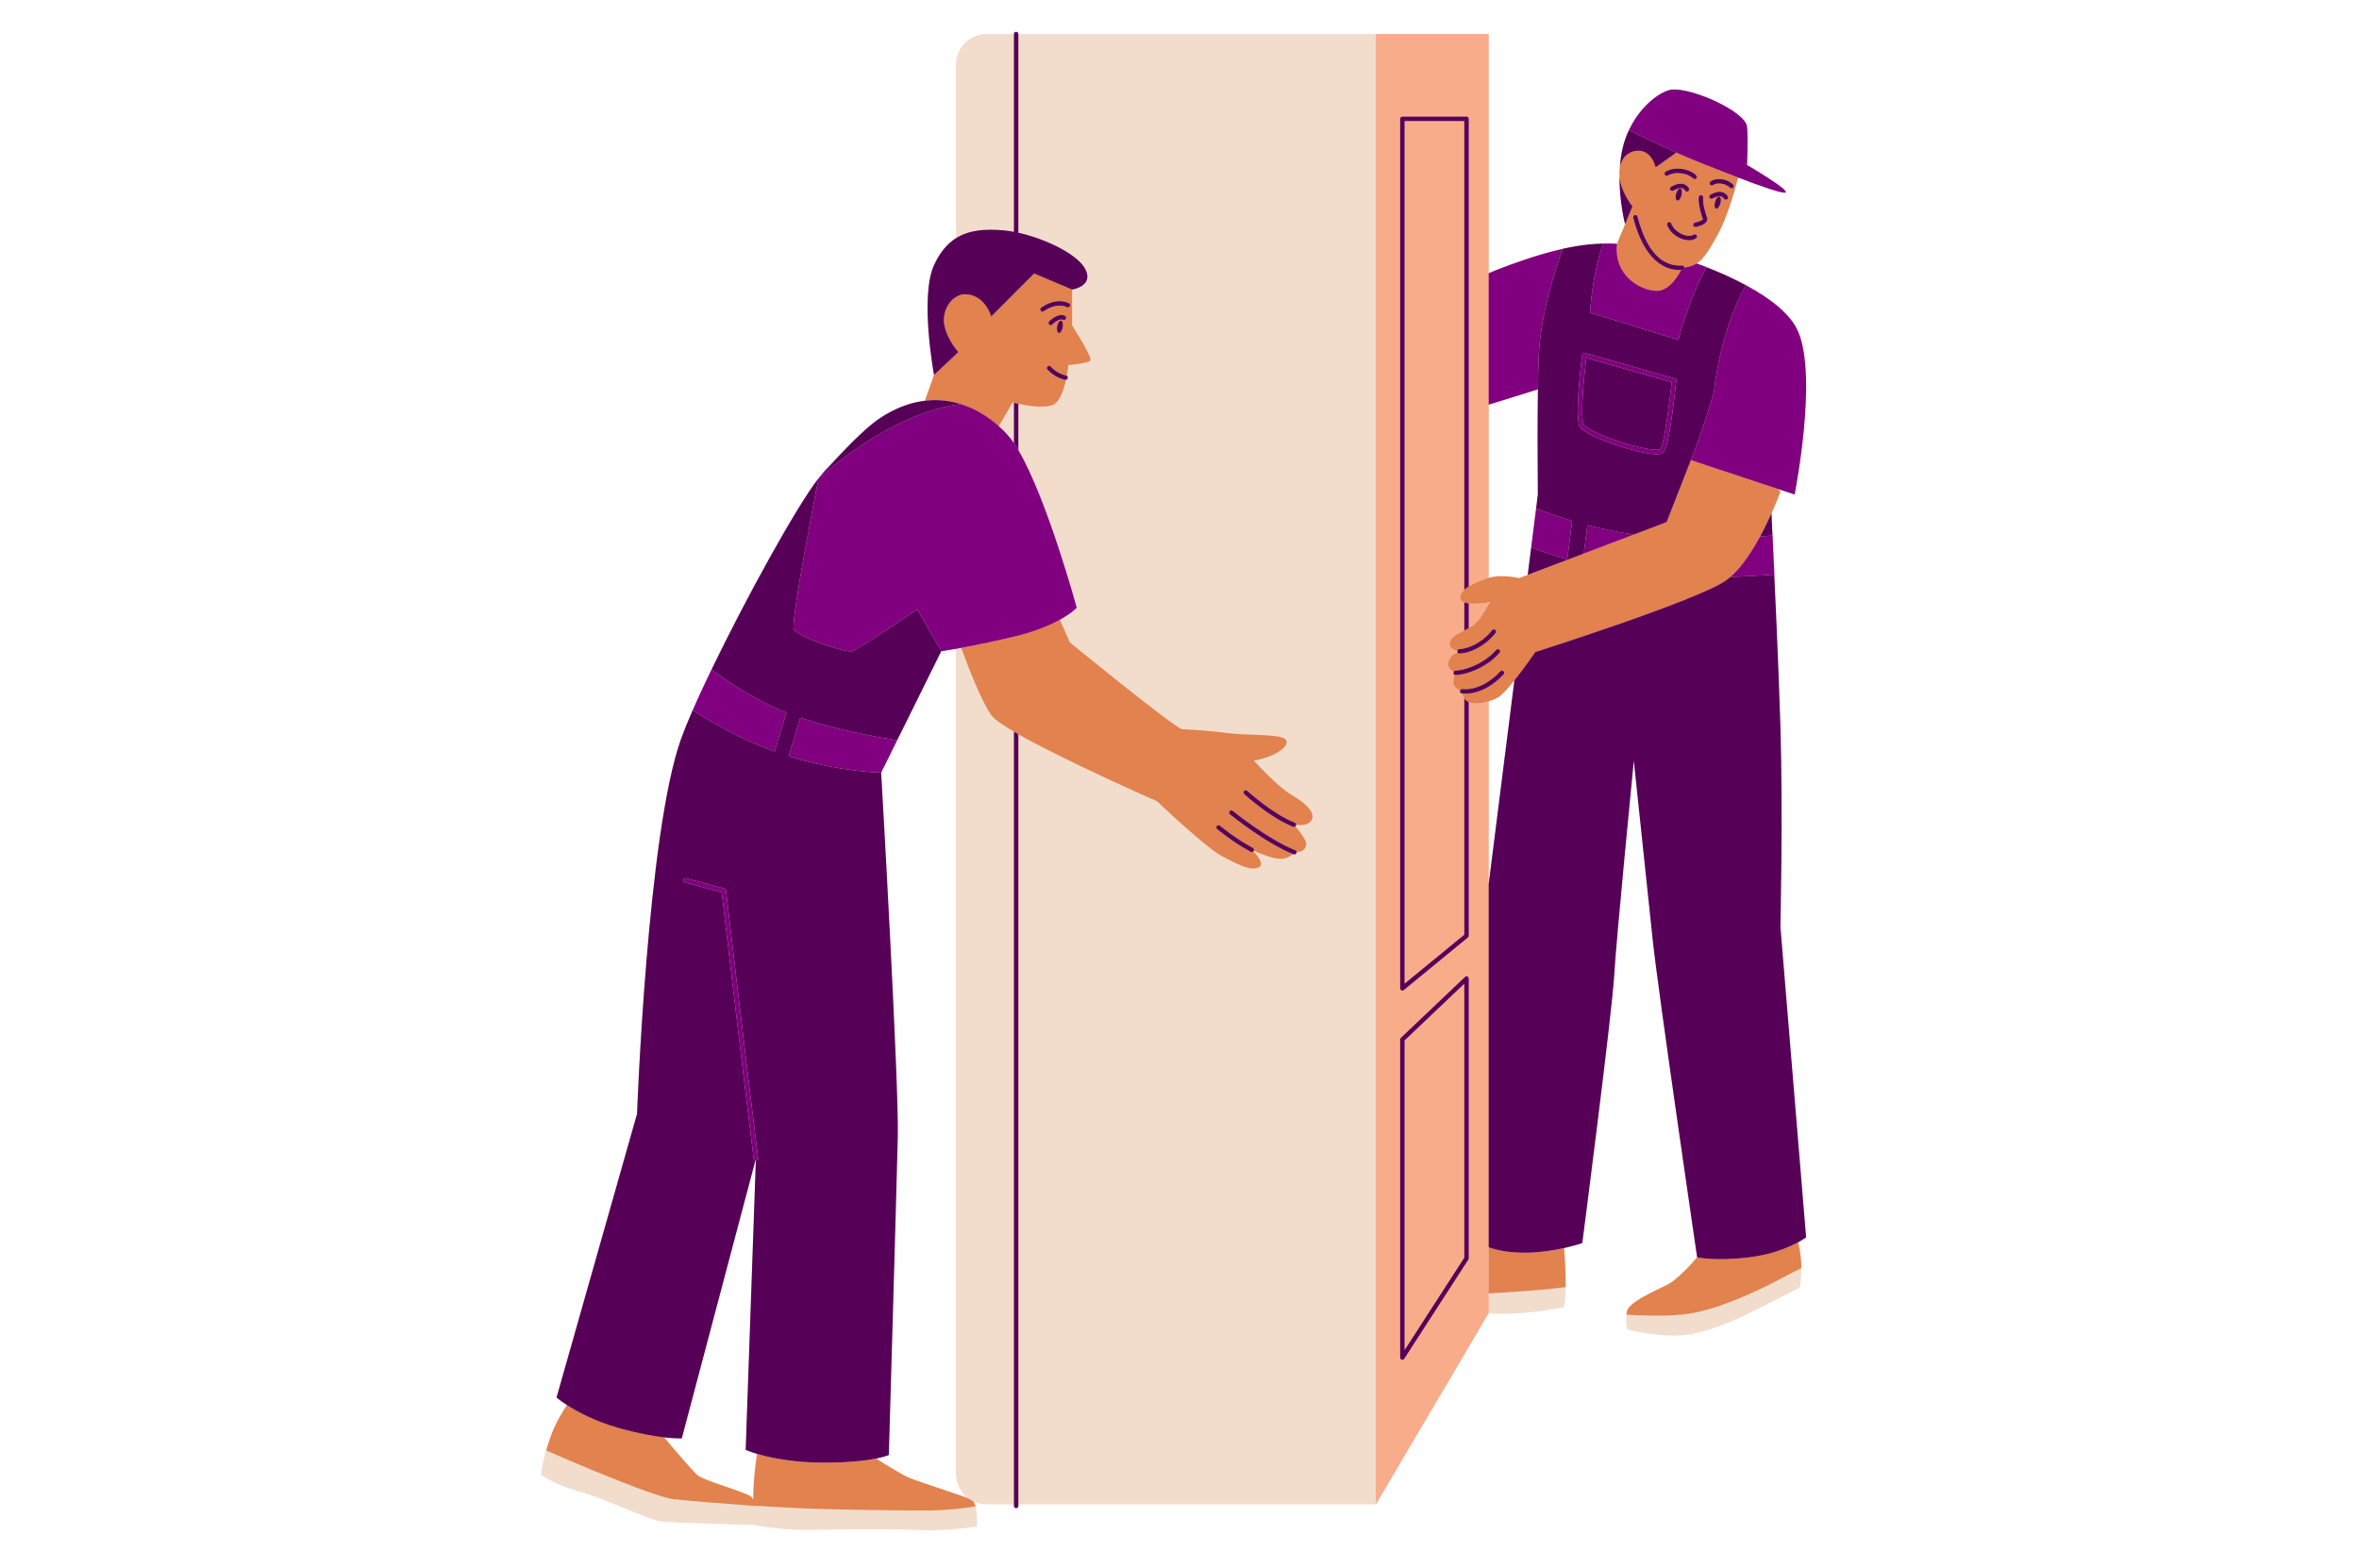
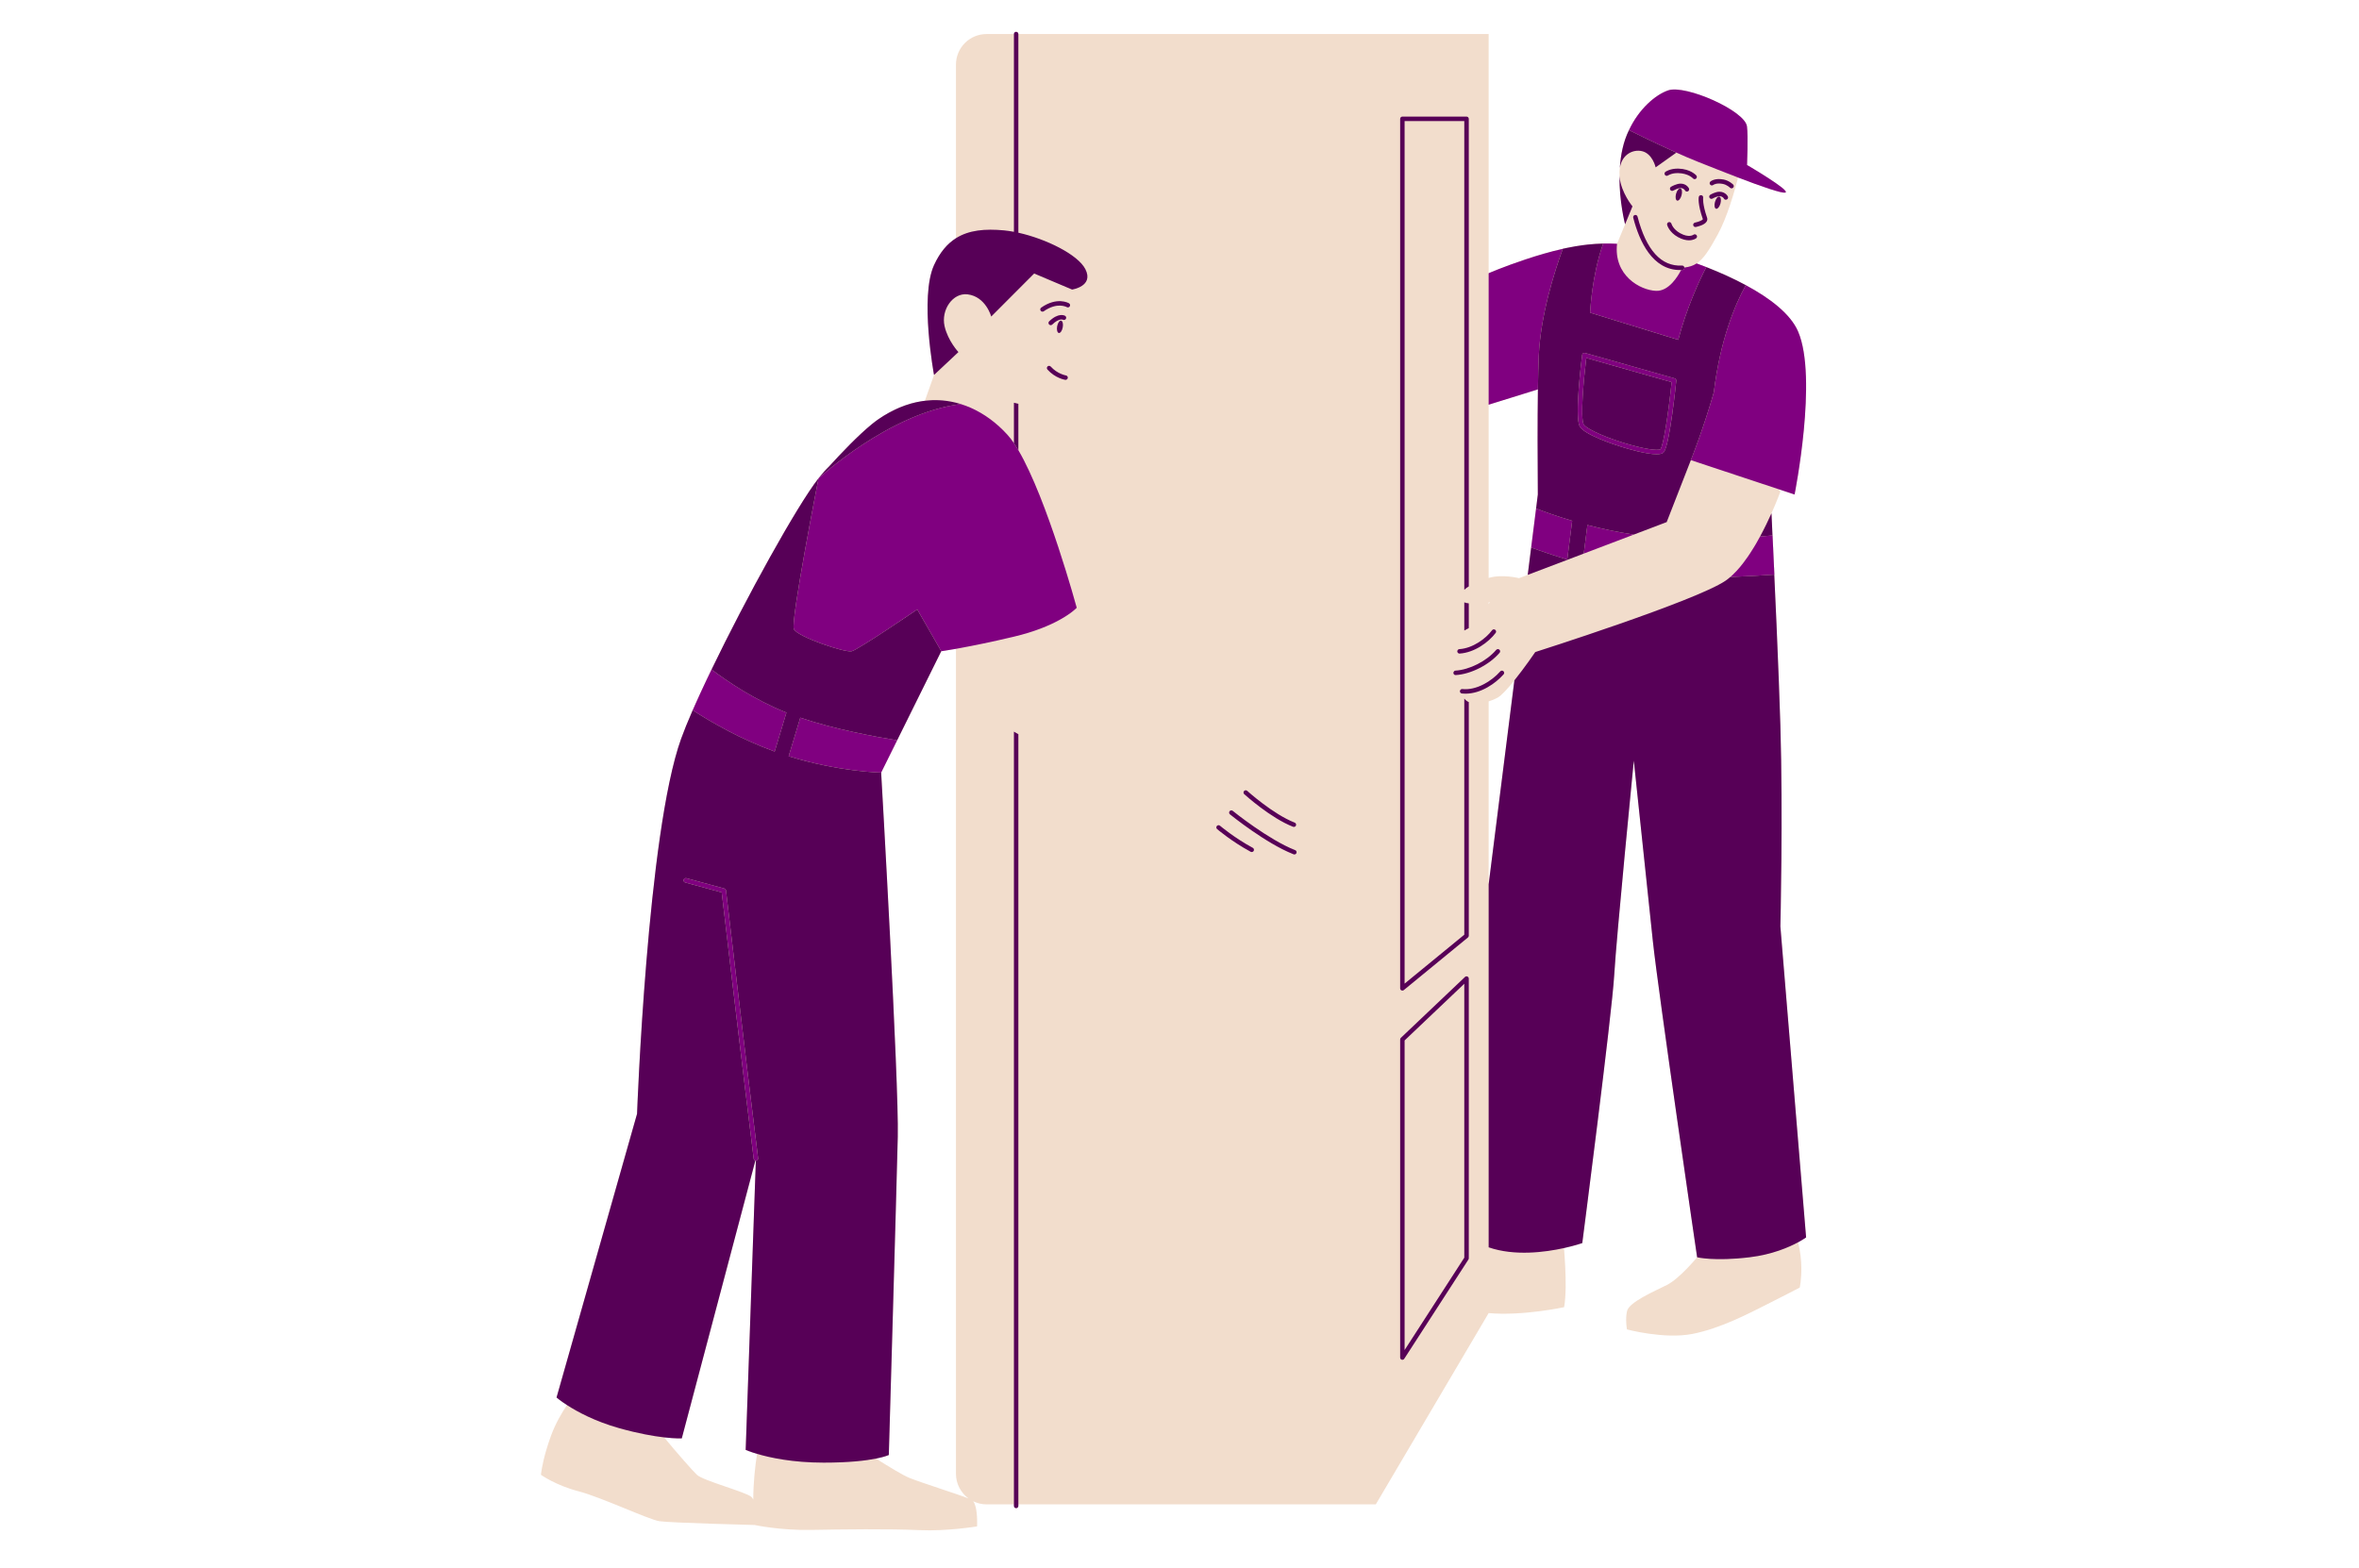
<svg xmlns="http://www.w3.org/2000/svg" width="340" zoomAndPan="magnify" viewBox="0 0 255 169.5" height="226" preserveAspectRatio="xMidYMid meet" version="1.0">
  <defs>
    <clipPath id="b5a9d02047">
      <path d="M 58.465 3.441 L 196 3.441 L 196 165.711 L 58.465 165.711 Z M 58.465 3.441 " clip-rule="nonzero" />
    </clipPath>
    <clipPath id="1e14325950">
-       <path d="M 148 3.441 L 161 3.441 L 161 163 L 148 163 Z M 148 3.441 " clip-rule="nonzero" />
-     </clipPath>
+       </clipPath>
    <clipPath id="e098f5b4a6">
      <path d="M 60 3.441 L 196 3.441 L 196 164 L 60 164 Z M 60 3.441 " clip-rule="nonzero" />
    </clipPath>
  </defs>
  <g clip-path="url(#b5a9d02047)">
-     <path fill="#f2ddcc" d="M 194.371 134.309 C 194.934 134.004 195.234 133.781 195.234 133.781 L 192.453 100.156 C 192.453 100.156 192.746 88.18 192.453 78.418 C 192.281 72.609 191.828 62.625 191.492 55.492 C 192.098 54.141 192.453 53.156 192.453 53.156 C 192.453 53.156 192.375 53.051 192.223 52.879 L 193.988 53.465 C 193.988 53.465 196.516 40.824 194.371 35.844 C 193.562 33.953 191.355 32.25 188.715 30.828 C 188.707 30.824 188.699 30.816 188.688 30.812 C 188.379 30.648 188.062 30.484 187.742 30.324 C 187.699 30.305 187.652 30.281 187.605 30.258 C 187.285 30.102 186.961 29.945 186.633 29.797 C 186.625 29.793 186.617 29.789 186.609 29.785 C 186.262 29.629 185.914 29.477 185.562 29.328 C 185.539 29.316 185.516 29.309 185.492 29.301 C 185.148 29.152 184.801 29.012 184.453 28.875 C 184.449 28.875 184.449 28.875 184.449 28.875 C 184.098 28.738 183.75 28.605 183.402 28.48 C 184.148 27.992 184.75 27.062 185.676 25.367 C 186.684 23.527 187.48 20.762 187.883 19.195 C 190.324 20.129 192.656 20.953 193 20.82 C 193.57 20.598 188.852 17.84 188.852 17.84 C 188.852 17.84 188.98 14.715 188.844 13.668 C 188.625 11.957 182.199 9.133 180.332 9.766 C 178.965 10.227 177.164 11.762 176.086 14.07 C 175.465 15.324 175.188 16.762 175.098 18.152 C 175.055 18.406 175.043 18.684 175.066 18.992 C 175.023 21.812 175.668 24.25 175.668 24.25 L 174.797 26.355 C 174.293 26.328 173.793 26.32 173.297 26.332 C 173.297 26.332 173.297 26.332 173.293 26.332 C 172.734 26.344 172.18 26.383 171.633 26.441 C 171.633 26.441 171.633 26.441 171.629 26.441 C 171.449 26.461 171.266 26.484 171.086 26.508 C 171.082 26.508 171.082 26.508 171.078 26.508 C 170.559 26.578 170.047 26.664 169.539 26.766 C 169.492 26.777 169.445 26.785 169.395 26.797 C 169.242 26.828 169.09 26.859 168.938 26.895 C 168.934 26.898 168.934 26.898 168.934 26.902 C 167.539 27.215 166.184 27.617 164.875 28.051 C 162.492 28.848 160.918 29.539 160.918 29.539 L 160.918 3.68 L 110.082 3.68 C 110.082 3.547 109.973 3.441 109.84 3.441 C 109.707 3.441 109.602 3.547 109.602 3.68 L 106.645 3.68 C 104.816 3.68 103.336 5.16 103.336 6.988 L 103.336 25.754 C 102.391 26.352 101.598 27.281 100.965 28.664 C 99.391 32.102 100.965 40.539 100.965 40.539 L 99.977 43.328 C 99.875 43.34 99.77 43.355 99.668 43.371 C 99.617 43.379 99.566 43.387 99.52 43.395 C 99.383 43.418 99.25 43.441 99.113 43.473 C 99.07 43.48 99.027 43.488 98.984 43.5 C 98.812 43.539 98.641 43.582 98.469 43.629 C 98.465 43.633 98.457 43.633 98.449 43.637 C 98.266 43.688 98.086 43.746 97.902 43.809 C 97.863 43.82 97.824 43.84 97.781 43.852 C 97.645 43.902 97.508 43.953 97.367 44.008 C 97.309 44.035 97.246 44.062 97.184 44.086 C 97.066 44.137 96.949 44.191 96.828 44.246 C 96.762 44.277 96.695 44.309 96.625 44.34 C 96.512 44.398 96.395 44.457 96.281 44.52 C 96.215 44.555 96.145 44.59 96.078 44.625 C 95.957 44.695 95.832 44.766 95.711 44.84 C 95.652 44.875 95.594 44.906 95.535 44.941 C 95.355 45.051 95.176 45.168 94.996 45.289 C 94.996 45.293 94.996 45.293 94.996 45.293 C 94.898 45.359 94.797 45.434 94.691 45.508 C 94.582 45.59 94.469 45.676 94.355 45.77 C 94.316 45.801 94.277 45.832 94.238 45.863 C 93.965 46.086 93.68 46.332 93.387 46.598 C 93.145 46.82 92.895 47.055 92.645 47.293 C 92.398 47.531 92.148 47.777 91.902 48.023 C 91.785 48.141 91.672 48.258 91.555 48.375 C 91.516 48.414 91.48 48.453 91.441 48.492 C 91.363 48.57 91.289 48.648 91.215 48.727 C 91.172 48.773 91.125 48.82 91.082 48.863 C 91.016 48.934 90.949 49.004 90.887 49.07 C 90.84 49.121 90.793 49.168 90.746 49.219 C 90.684 49.281 90.625 49.348 90.566 49.41 C 90.52 49.457 90.473 49.508 90.43 49.555 C 90.371 49.613 90.316 49.676 90.262 49.734 C 90.215 49.781 90.172 49.832 90.125 49.879 C 90.082 49.926 90.039 49.973 89.996 50.02 C 89.879 50.145 89.766 50.27 89.66 50.387 C 89.645 50.402 89.629 50.422 89.613 50.438 C 89.273 50.762 88.898 51.176 88.48 51.707 C 86.113 54.734 80.664 64.617 76.918 72.379 C 76.914 72.379 76.914 72.379 76.914 72.379 C 76.824 72.57 76.73 72.762 76.641 72.953 C 76.633 72.965 76.629 72.977 76.621 72.988 C 76.535 73.168 76.453 73.348 76.367 73.523 C 76.359 73.539 76.355 73.551 76.348 73.566 C 76.172 73.938 76.004 74.301 75.836 74.66 C 75.578 75.215 75.332 75.754 75.102 76.27 C 75.102 76.277 75.098 76.281 75.094 76.289 C 75.02 76.457 74.949 76.621 74.879 76.785 C 74.875 76.785 74.875 76.785 74.875 76.785 C 74.359 77.965 73.93 79.016 73.621 79.883 C 69.969 90.023 68.863 120.418 68.863 120.418 L 60.16 151.09 C 60.16 151.09 60.543 151.426 61.289 151.91 C 60.75 152.707 60.066 153.859 59.566 155.211 C 59.352 155.797 59.18 156.328 59.039 156.809 C 58.559 158.461 58.473 159.449 58.473 159.449 C 58.473 159.449 60.07 160.59 62.531 161.227 C 64.992 161.867 70.098 164.281 71.281 164.465 C 72.465 164.645 81.566 164.875 81.566 164.875 C 81.566 164.875 81.57 164.871 81.57 164.871 C 81.57 164.871 81.57 164.875 81.57 164.875 C 81.57 164.875 84.305 165.469 87.691 165.406 C 91.074 165.344 96.062 165.277 99.398 165.43 C 102.359 165.566 105.617 165.027 105.617 165.027 C 105.617 165.027 105.688 163.742 105.449 162.871 C 105.391 162.645 105.309 162.449 105.199 162.309 C 105.637 162.52 106.125 162.645 106.645 162.645 L 109.602 162.645 L 109.602 162.812 C 109.602 162.945 109.707 163.055 109.84 163.055 C 109.973 163.055 110.082 162.945 110.082 162.812 L 110.082 162.645 L 148.719 162.645 L 160.918 141.965 C 164.605 142.293 169.074 141.324 169.074 141.324 C 169.184 140.73 169.23 139.973 169.242 139.152 C 169.258 137.777 169.168 136.219 169.062 134.934 C 170.262 134.668 171.039 134.395 171.039 134.395 C 171.039 134.395 174.258 109.562 174.492 105.422 C 174.73 101.285 176.609 82.242 176.609 82.242 C 176.617 82.316 178.215 97.508 178.664 101.719 C 179.27 107.391 183.453 135.93 183.453 135.93 C 183.453 135.93 181.555 138.238 180.184 138.926 C 178.812 139.613 176.066 140.789 175.871 141.77 C 175.844 141.891 175.828 142.012 175.812 142.133 C 175.719 142.977 175.871 143.73 175.871 143.73 C 175.871 143.73 179.891 144.809 182.93 144.219 C 185.969 143.633 189.09 141.977 190.855 141.094 C 192.621 140.211 194.543 139.207 194.543 139.207 C 194.543 139.207 194.734 138.371 194.719 137.078 C 194.711 136.297 194.625 135.344 194.371 134.309 Z M 73.699 155.508 L 81.652 125.484 C 81.668 125.488 81.684 125.492 81.703 125.492 L 80.605 156.754 C 80.605 156.754 81.027 156.945 81.836 157.184 C 81.633 158.477 81.43 160.23 81.426 162.133 C 81.367 162 81.293 161.891 81.203 161.82 C 80.52 161.273 76.02 160.09 75.336 159.449 C 74.871 159.012 73.25 157.168 71.789 155.402 C 73.047 155.547 73.699 155.508 73.699 155.508 Z M 98.301 159.781 C 97.645 159.52 96.18 158.633 94.695 157.695 C 95.695 157.496 96.078 157.305 96.078 157.305 C 96.078 157.305 96.91 128.707 97.047 122.906 C 97.184 117.102 95.25 83.531 95.25 83.531 L 101.746 70.406 C 101.746 70.406 102.289 70.332 103.336 70.148 L 103.336 159.336 C 103.336 160.434 103.871 161.402 104.691 162.004 C 103.438 161.508 99.719 160.348 98.301 159.781 Z M 160.918 95.609 L 160.918 75.828 C 161.258 75.727 161.59 75.59 161.891 75.426 C 162.324 75.18 163.012 74.418 163.699 73.559 Z M 160.918 65.316 L 160.918 65.121 C 160.988 65.109 161.031 65.102 161.031 65.102 C 161.031 65.102 160.988 65.184 160.918 65.316 Z M 160.918 43.754 L 166.242 42.098 C 166.191 45.504 166.203 49.777 166.234 53.465 L 166.043 54.969 L 165.512 59.195 L 165.141 62.152 L 164.203 62.508 C 164.203 62.508 162.352 62.047 160.918 62.484 Z M 160.918 43.754 " fill-opacity="1" fill-rule="nonzero" />
+     <path fill="#f2ddcc" d="M 194.371 134.309 C 194.934 134.004 195.234 133.781 195.234 133.781 L 192.453 100.156 C 192.453 100.156 192.746 88.18 192.453 78.418 C 192.281 72.609 191.828 62.625 191.492 55.492 C 192.098 54.141 192.453 53.156 192.453 53.156 C 192.453 53.156 192.375 53.051 192.223 52.879 L 193.988 53.465 C 193.988 53.465 196.516 40.824 194.371 35.844 C 193.562 33.953 191.355 32.25 188.715 30.828 C 188.707 30.824 188.699 30.816 188.688 30.812 C 188.379 30.648 188.062 30.484 187.742 30.324 C 187.699 30.305 187.652 30.281 187.605 30.258 C 187.285 30.102 186.961 29.945 186.633 29.797 C 186.625 29.793 186.617 29.789 186.609 29.785 C 186.262 29.629 185.914 29.477 185.562 29.328 C 185.539 29.316 185.516 29.309 185.492 29.301 C 185.148 29.152 184.801 29.012 184.453 28.875 C 184.449 28.875 184.449 28.875 184.449 28.875 C 184.098 28.738 183.75 28.605 183.402 28.48 C 184.148 27.992 184.75 27.062 185.676 25.367 C 186.684 23.527 187.48 20.762 187.883 19.195 C 190.324 20.129 192.656 20.953 193 20.82 C 193.57 20.598 188.852 17.84 188.852 17.84 C 188.852 17.84 188.98 14.715 188.844 13.668 C 188.625 11.957 182.199 9.133 180.332 9.766 C 178.965 10.227 177.164 11.762 176.086 14.07 C 175.465 15.324 175.188 16.762 175.098 18.152 C 175.055 18.406 175.043 18.684 175.066 18.992 C 175.023 21.812 175.668 24.25 175.668 24.25 L 174.797 26.355 C 174.293 26.328 173.793 26.32 173.297 26.332 C 173.297 26.332 173.297 26.332 173.293 26.332 C 172.734 26.344 172.18 26.383 171.633 26.441 C 171.633 26.441 171.633 26.441 171.629 26.441 C 171.449 26.461 171.266 26.484 171.086 26.508 C 171.082 26.508 171.082 26.508 171.078 26.508 C 170.559 26.578 170.047 26.664 169.539 26.766 C 169.492 26.777 169.445 26.785 169.395 26.797 C 169.242 26.828 169.09 26.859 168.938 26.895 C 168.934 26.898 168.934 26.898 168.934 26.902 C 167.539 27.215 166.184 27.617 164.875 28.051 C 162.492 28.848 160.918 29.539 160.918 29.539 L 160.918 3.68 L 110.082 3.68 C 110.082 3.547 109.973 3.441 109.84 3.441 C 109.707 3.441 109.602 3.547 109.602 3.68 L 106.645 3.68 C 104.816 3.68 103.336 5.16 103.336 6.988 L 103.336 25.754 C 102.391 26.352 101.598 27.281 100.965 28.664 C 99.391 32.102 100.965 40.539 100.965 40.539 L 99.977 43.328 C 99.875 43.34 99.77 43.355 99.668 43.371 C 99.617 43.379 99.566 43.387 99.52 43.395 C 99.383 43.418 99.25 43.441 99.113 43.473 C 99.07 43.48 99.027 43.488 98.984 43.5 C 98.812 43.539 98.641 43.582 98.469 43.629 C 98.465 43.633 98.457 43.633 98.449 43.637 C 98.266 43.688 98.086 43.746 97.902 43.809 C 97.863 43.82 97.824 43.84 97.781 43.852 C 97.645 43.902 97.508 43.953 97.367 44.008 C 97.309 44.035 97.246 44.062 97.184 44.086 C 97.066 44.137 96.949 44.191 96.828 44.246 C 96.762 44.277 96.695 44.309 96.625 44.34 C 96.512 44.398 96.395 44.457 96.281 44.52 C 96.215 44.555 96.145 44.59 96.078 44.625 C 95.957 44.695 95.832 44.766 95.711 44.84 C 95.652 44.875 95.594 44.906 95.535 44.941 C 95.355 45.051 95.176 45.168 94.996 45.289 C 94.996 45.293 94.996 45.293 94.996 45.293 C 94.898 45.359 94.797 45.434 94.691 45.508 C 94.582 45.59 94.469 45.676 94.355 45.77 C 94.316 45.801 94.277 45.832 94.238 45.863 C 93.965 46.086 93.68 46.332 93.387 46.598 C 93.145 46.82 92.895 47.055 92.645 47.293 C 92.398 47.531 92.148 47.777 91.902 48.023 C 91.785 48.141 91.672 48.258 91.555 48.375 C 91.516 48.414 91.48 48.453 91.441 48.492 C 91.363 48.57 91.289 48.648 91.215 48.727 C 91.172 48.773 91.125 48.82 91.082 48.863 C 91.016 48.934 90.949 49.004 90.887 49.07 C 90.84 49.121 90.793 49.168 90.746 49.219 C 90.684 49.281 90.625 49.348 90.566 49.41 C 90.52 49.457 90.473 49.508 90.43 49.555 C 90.371 49.613 90.316 49.676 90.262 49.734 C 90.215 49.781 90.172 49.832 90.125 49.879 C 90.082 49.926 90.039 49.973 89.996 50.02 C 89.879 50.145 89.766 50.27 89.66 50.387 C 89.645 50.402 89.629 50.422 89.613 50.438 C 89.273 50.762 88.898 51.176 88.48 51.707 C 86.113 54.734 80.664 64.617 76.918 72.379 C 76.914 72.379 76.914 72.379 76.914 72.379 C 76.824 72.57 76.73 72.762 76.641 72.953 C 76.633 72.965 76.629 72.977 76.621 72.988 C 76.535 73.168 76.453 73.348 76.367 73.523 C 76.172 73.938 76.004 74.301 75.836 74.66 C 75.578 75.215 75.332 75.754 75.102 76.27 C 75.102 76.277 75.098 76.281 75.094 76.289 C 75.02 76.457 74.949 76.621 74.879 76.785 C 74.875 76.785 74.875 76.785 74.875 76.785 C 74.359 77.965 73.93 79.016 73.621 79.883 C 69.969 90.023 68.863 120.418 68.863 120.418 L 60.16 151.09 C 60.16 151.09 60.543 151.426 61.289 151.91 C 60.75 152.707 60.066 153.859 59.566 155.211 C 59.352 155.797 59.18 156.328 59.039 156.809 C 58.559 158.461 58.473 159.449 58.473 159.449 C 58.473 159.449 60.07 160.59 62.531 161.227 C 64.992 161.867 70.098 164.281 71.281 164.465 C 72.465 164.645 81.566 164.875 81.566 164.875 C 81.566 164.875 81.57 164.871 81.57 164.871 C 81.57 164.871 81.57 164.875 81.57 164.875 C 81.57 164.875 84.305 165.469 87.691 165.406 C 91.074 165.344 96.062 165.277 99.398 165.43 C 102.359 165.566 105.617 165.027 105.617 165.027 C 105.617 165.027 105.688 163.742 105.449 162.871 C 105.391 162.645 105.309 162.449 105.199 162.309 C 105.637 162.52 106.125 162.645 106.645 162.645 L 109.602 162.645 L 109.602 162.812 C 109.602 162.945 109.707 163.055 109.84 163.055 C 109.973 163.055 110.082 162.945 110.082 162.812 L 110.082 162.645 L 148.719 162.645 L 160.918 141.965 C 164.605 142.293 169.074 141.324 169.074 141.324 C 169.184 140.73 169.23 139.973 169.242 139.152 C 169.258 137.777 169.168 136.219 169.062 134.934 C 170.262 134.668 171.039 134.395 171.039 134.395 C 171.039 134.395 174.258 109.562 174.492 105.422 C 174.73 101.285 176.609 82.242 176.609 82.242 C 176.617 82.316 178.215 97.508 178.664 101.719 C 179.27 107.391 183.453 135.93 183.453 135.93 C 183.453 135.93 181.555 138.238 180.184 138.926 C 178.812 139.613 176.066 140.789 175.871 141.77 C 175.844 141.891 175.828 142.012 175.812 142.133 C 175.719 142.977 175.871 143.73 175.871 143.73 C 175.871 143.73 179.891 144.809 182.93 144.219 C 185.969 143.633 189.09 141.977 190.855 141.094 C 192.621 140.211 194.543 139.207 194.543 139.207 C 194.543 139.207 194.734 138.371 194.719 137.078 C 194.711 136.297 194.625 135.344 194.371 134.309 Z M 73.699 155.508 L 81.652 125.484 C 81.668 125.488 81.684 125.492 81.703 125.492 L 80.605 156.754 C 80.605 156.754 81.027 156.945 81.836 157.184 C 81.633 158.477 81.43 160.23 81.426 162.133 C 81.367 162 81.293 161.891 81.203 161.82 C 80.52 161.273 76.02 160.09 75.336 159.449 C 74.871 159.012 73.25 157.168 71.789 155.402 C 73.047 155.547 73.699 155.508 73.699 155.508 Z M 98.301 159.781 C 97.645 159.52 96.18 158.633 94.695 157.695 C 95.695 157.496 96.078 157.305 96.078 157.305 C 96.078 157.305 96.91 128.707 97.047 122.906 C 97.184 117.102 95.25 83.531 95.25 83.531 L 101.746 70.406 C 101.746 70.406 102.289 70.332 103.336 70.148 L 103.336 159.336 C 103.336 160.434 103.871 161.402 104.691 162.004 C 103.438 161.508 99.719 160.348 98.301 159.781 Z M 160.918 95.609 L 160.918 75.828 C 161.258 75.727 161.59 75.59 161.891 75.426 C 162.324 75.18 163.012 74.418 163.699 73.559 Z M 160.918 65.316 L 160.918 65.121 C 160.988 65.109 161.031 65.102 161.031 65.102 C 161.031 65.102 160.988 65.184 160.918 65.316 Z M 160.918 43.754 L 166.242 42.098 C 166.191 45.504 166.203 49.777 166.234 53.465 L 166.043 54.969 L 165.512 59.195 L 165.141 62.152 L 164.203 62.508 C 164.203 62.508 162.352 62.047 160.918 62.484 Z M 160.918 43.754 " fill-opacity="1" fill-rule="nonzero" />
  </g>
  <g clip-path="url(#1e14325950)">
    <path fill="#f9ac8a" d="M 158.285 63.762 C 158 64.031 157.832 64.332 157.863 64.672 C 157.887 64.891 158.047 65.035 158.285 65.125 L 158.285 68.168 C 157.582 68.523 156.93 68.812 156.746 69.367 C 156.523 70.027 157.172 70.281 157.535 70.375 C 157.531 70.395 157.527 70.414 157.527 70.434 C 157.531 70.461 157.539 70.484 157.547 70.508 C 157.219 70.656 156.629 71.02 156.539 71.707 C 156.477 72.184 156.875 72.492 157.133 72.641 C 157.117 72.676 157.105 72.715 157.105 72.758 C 157.113 72.852 157.172 72.93 157.25 72.965 C 157.164 73.195 157.055 73.578 157.121 73.957 C 157.18 74.289 157.578 74.527 157.832 74.648 C 157.824 74.668 157.816 74.688 157.812 74.711 C 157.801 74.844 157.895 74.965 158.027 74.977 C 158.039 74.98 158.051 74.977 158.062 74.98 C 158.086 75.133 158.145 75.336 158.285 75.527 L 158.285 101.055 L 151.832 106.344 L 151.832 13.09 L 158.285 13.09 Z M 158.285 106.359 L 151.832 112.488 L 151.832 145.961 L 158.285 135.973 Z M 158.77 65.234 L 158.77 67.91 C 158.941 67.812 159.113 67.707 159.277 67.586 C 159.941 67.094 160.652 65.824 160.918 65.316 L 160.918 65.121 C 160.582 65.176 159.543 65.332 158.77 65.234 Z M 160.918 3.68 L 160.918 62.484 C 160.895 62.492 160.867 62.5 160.84 62.508 C 160.117 62.75 159.344 63.043 158.77 63.398 L 158.77 12.848 C 158.77 12.715 158.66 12.605 158.527 12.605 L 151.594 12.605 C 151.461 12.605 151.352 12.715 151.352 12.848 L 151.352 106.855 C 151.352 106.949 151.406 107.031 151.488 107.074 C 151.523 107.09 151.559 107.094 151.594 107.094 C 151.648 107.094 151.703 107.078 151.746 107.043 L 158.68 101.355 C 158.734 101.309 158.77 101.242 158.77 101.168 L 158.77 75.902 C 159.273 76.117 160.113 76.074 160.922 75.828 L 160.922 141.965 L 148.719 162.645 L 148.719 3.68 Z M 151.352 112.383 L 151.352 146.777 C 151.352 146.883 151.422 146.977 151.523 147.008 C 151.547 147.012 151.57 147.016 151.594 147.016 C 151.672 147.016 151.75 146.977 151.793 146.906 L 158.73 136.176 C 158.754 136.137 158.77 136.09 158.77 136.043 L 158.77 105.797 C 158.77 105.703 158.711 105.613 158.621 105.578 C 158.535 105.539 158.43 105.555 158.363 105.621 L 151.426 112.207 C 151.379 112.254 151.352 112.316 151.352 112.383 Z M 151.352 112.383 " fill-opacity="1" fill-rule="nonzero" />
  </g>
-   <path fill="#e1824f" d="M 194.719 137.082 C 193.906 137.504 192.875 138.047 191.961 138.52 C 190.109 139.484 185.816 141.555 182.559 142.031 C 180.34 142.355 177.441 142.238 175.812 142.133 C 175.828 142.012 175.844 141.891 175.871 141.77 C 176.066 140.789 178.812 139.613 180.184 138.926 C 181.555 138.238 183.453 135.93 183.453 135.93 C 183.457 135.93 185.293 136.391 189.129 135.93 C 191.574 135.637 193.383 134.844 194.371 134.309 C 194.625 135.344 194.711 136.297 194.719 137.082 Z M 160.918 134.855 L 160.918 139.832 C 163.148 139.715 166.773 139.488 169.242 139.152 C 169.258 137.777 169.168 136.219 169.062 134.934 C 167.016 135.387 163.723 135.824 160.918 134.855 Z M 104.691 162.004 C 103.438 161.508 99.719 160.348 98.301 159.781 C 97.645 159.52 96.18 158.633 94.699 157.695 C 93.621 157.91 91.832 158.137 89.035 158.137 C 85.652 158.137 83.195 157.59 81.836 157.184 C 81.633 158.477 81.43 160.23 81.426 162.133 C 81.367 162 81.293 161.895 81.203 161.82 C 80.52 161.273 76.02 160.09 75.336 159.449 C 74.871 159.012 73.25 157.168 71.789 155.402 C 70.656 155.273 69.027 154.996 66.93 154.406 C 64.293 153.664 62.395 152.625 61.289 151.91 C 60.75 152.707 60.066 153.859 59.566 155.211 C 59.352 155.797 59.18 156.328 59.039 156.809 C 60.352 157.383 62.316 158.238 63.832 158.859 C 66.328 159.883 71.203 161.871 72.758 162.074 C 73.941 162.23 79.051 162.621 81.43 162.801 C 81.43 162.793 81.43 162.785 81.43 162.781 C 82.797 162.867 84.66 162.977 86.5 163.062 C 90.023 163.227 97.074 163.305 100.266 163.305 C 102.207 163.305 104.191 163.062 105.449 162.871 C 105.391 162.645 105.309 162.449 105.199 162.309 C 105.023 162.223 104.852 162.117 104.691 162.004 Z M 161.891 75.426 C 162.324 75.18 163.012 74.414 163.699 73.559 C 164.832 72.152 165.957 70.496 165.957 70.496 C 165.957 70.496 183.246 65 186.512 62.793 C 186.691 62.672 186.867 62.531 187.043 62.379 C 187.109 62.32 187.176 62.262 187.246 62.199 C 187.258 62.184 187.273 62.172 187.289 62.156 C 187.574 61.891 187.852 61.59 188.121 61.266 C 188.133 61.25 188.148 61.23 188.16 61.215 C 188.223 61.141 188.285 61.062 188.348 60.98 C 188.355 60.973 188.363 60.965 188.367 60.957 C 188.562 60.711 188.75 60.453 188.93 60.188 C 188.953 60.156 188.973 60.129 188.992 60.098 C 189.043 60.02 189.098 59.945 189.148 59.867 C 189.168 59.836 189.191 59.801 189.211 59.77 C 189.312 59.613 189.414 59.453 189.512 59.293 C 189.523 59.273 189.535 59.258 189.547 59.238 C 189.59 59.164 189.637 59.094 189.68 59.02 C 189.707 58.973 189.734 58.93 189.762 58.883 C 189.801 58.812 189.844 58.738 189.883 58.668 C 189.91 58.621 189.938 58.574 189.965 58.527 C 190.062 58.355 190.16 58.18 190.254 58.008 C 190.734 57.121 191.152 56.25 191.492 55.492 C 192.098 54.141 192.453 53.156 192.453 53.156 C 192.453 53.156 192.375 53.051 192.223 52.879 L 182.773 49.746 L 180.164 56.445 L 176.609 57.797 L 171.199 59.852 L 165.141 62.152 L 164.203 62.508 C 164.203 62.508 162.352 62.047 160.918 62.484 C 160.895 62.492 160.867 62.5 160.84 62.508 C 160.117 62.75 159.344 63.043 158.77 63.398 C 158.586 63.512 158.422 63.633 158.285 63.762 C 158 64.031 157.832 64.332 157.863 64.672 C 157.887 64.891 158.047 65.035 158.285 65.125 C 158.426 65.176 158.59 65.215 158.77 65.234 C 159.543 65.332 160.582 65.176 160.918 65.121 C 160.988 65.109 161.031 65.102 161.031 65.102 C 161.031 65.102 160.988 65.184 160.918 65.316 C 160.652 65.824 159.941 67.094 159.277 67.586 C 159.113 67.707 158.941 67.812 158.77 67.91 C 158.609 68.004 158.445 68.086 158.285 68.168 C 157.582 68.523 156.93 68.812 156.746 69.367 C 156.523 70.027 157.172 70.281 157.535 70.375 C 157.559 70.27 157.641 70.184 157.754 70.18 C 159.199 70.09 160.602 69.059 161.289 68.137 C 161.371 68.031 161.52 68.008 161.625 68.09 C 161.734 68.168 161.754 68.32 161.676 68.426 C 160.922 69.43 159.383 70.559 157.785 70.66 C 157.777 70.66 157.773 70.66 157.77 70.66 C 157.668 70.66 157.582 70.598 157.547 70.508 C 157.219 70.656 156.629 71.02 156.539 71.707 C 156.477 72.184 156.875 72.492 157.133 72.641 C 157.172 72.566 157.242 72.512 157.332 72.504 C 158.852 72.414 160.703 71.473 161.734 70.262 C 161.824 70.16 161.977 70.148 162.074 70.234 C 162.176 70.32 162.188 70.473 162.102 70.574 C 160.992 71.875 158.996 72.891 157.363 72.984 C 157.355 72.984 157.352 72.984 157.348 72.984 C 157.312 72.984 157.281 72.977 157.25 72.965 C 157.164 73.195 157.055 73.578 157.121 73.953 C 157.18 74.289 157.578 74.527 157.832 74.648 C 157.871 74.551 157.965 74.484 158.078 74.496 C 159.598 74.656 161.23 73.652 162.176 72.586 C 162.266 72.484 162.418 72.477 162.516 72.566 C 162.617 72.652 162.625 72.805 162.535 72.906 C 161.652 73.902 160.082 74.996 158.414 74.996 C 158.297 74.996 158.184 74.988 158.066 74.98 C 158.086 75.133 158.145 75.336 158.285 75.527 C 158.375 75.645 158.492 75.754 158.652 75.848 C 158.688 75.867 158.727 75.887 158.77 75.902 C 159.273 76.117 160.113 76.07 160.922 75.828 C 161.258 75.727 161.59 75.59 161.891 75.426 Z M 174.797 26.359 L 175.668 24.25 L 176.465 22.309 C 176.465 22.309 175.242 20.84 175.074 19.141 C 175.066 19.09 175.066 19.043 175.066 18.992 C 175.043 18.684 175.055 18.406 175.098 18.152 C 175.336 16.68 176.523 16.125 177.484 16.34 C 178.637 16.598 178.969 18.094 178.969 18.094 L 181.211 16.5 C 181.992 16.848 182.77 17.184 183.465 17.461 C 184.633 17.926 186.281 18.582 187.883 19.195 C 187.48 20.762 186.684 23.527 185.676 25.363 C 184.75 27.062 184.152 27.992 183.402 28.48 C 183.02 28.73 182.598 28.863 182.074 28.926 C 182.062 28.797 181.949 28.699 181.824 28.707 C 179.57 28.832 177.953 27.051 177.016 23.418 C 176.98 23.289 176.848 23.211 176.719 23.242 C 176.59 23.277 176.516 23.41 176.547 23.539 C 177.219 26.141 178.641 29.195 181.609 29.195 C 181.645 29.195 181.684 29.195 181.719 29.191 C 181.398 29.832 180.418 31.496 179.02 31.445 C 177.293 31.383 174.414 29.781 174.797 26.359 Z M 183.391 25.426 C 183.312 25.32 183.16 25.301 183.055 25.379 C 183.035 25.395 182.559 25.734 181.621 25.215 C 180.852 24.789 180.684 24.215 180.68 24.191 C 180.645 24.062 180.516 23.984 180.387 24.02 C 180.258 24.051 180.18 24.184 180.211 24.312 C 180.219 24.344 180.426 25.105 181.387 25.637 C 181.863 25.898 182.262 25.98 182.57 25.98 C 183.066 25.98 183.336 25.773 183.352 25.758 C 183.457 25.676 183.473 25.527 183.391 25.426 Z M 182.137 20.578 C 182.18 20.66 182.262 20.711 182.352 20.711 C 182.387 20.711 182.422 20.703 182.457 20.688 C 182.574 20.629 182.625 20.484 182.57 20.367 C 182.559 20.344 182.316 19.852 181.664 19.852 C 181.664 19.852 181.66 19.852 181.66 19.852 C 181.234 19.852 180.695 20.156 180.637 20.191 C 180.52 20.258 180.48 20.402 180.547 20.52 C 180.613 20.633 180.762 20.672 180.875 20.605 C 181.008 20.531 181.406 20.332 181.66 20.332 C 181.996 20.332 182.121 20.551 182.137 20.578 Z M 181.652 20.379 C 181.488 20.336 181.273 20.594 181.176 20.953 C 181.078 21.316 181.129 21.645 181.293 21.688 C 181.461 21.734 181.672 21.477 181.77 21.117 C 181.867 20.754 181.816 20.426 181.652 20.379 Z M 185.859 21.262 C 185.695 21.219 185.48 21.473 185.383 21.836 C 185.285 22.195 185.336 22.523 185.5 22.57 C 185.664 22.613 185.879 22.359 185.977 21.996 C 186.074 21.637 186.023 21.309 185.859 21.262 Z M 184.863 19.961 C 184.945 20.062 185.098 20.078 185.199 19.996 C 185.211 19.984 185.531 19.746 186.227 19.883 C 186.68 19.969 187 20.289 187.004 20.293 C 187.051 20.34 187.113 20.363 187.176 20.363 C 187.238 20.363 187.297 20.34 187.344 20.293 C 187.441 20.199 187.441 20.047 187.348 19.953 C 187.332 19.938 186.922 19.527 186.32 19.41 C 185.391 19.227 184.938 19.586 184.891 19.625 C 184.789 19.711 184.777 19.859 184.863 19.961 Z M 184.793 21.383 C 184.859 21.496 185.008 21.535 185.125 21.469 C 185.234 21.402 185.613 21.215 185.867 21.215 C 186.203 21.215 186.328 21.43 186.344 21.457 C 186.383 21.543 186.469 21.594 186.559 21.594 C 186.594 21.594 186.629 21.586 186.664 21.57 C 186.781 21.512 186.832 21.367 186.777 21.246 C 186.766 21.227 186.523 20.734 185.871 20.73 C 185.871 20.73 185.867 20.73 185.867 20.73 C 185.438 20.73 184.934 21.02 184.879 21.055 C 184.766 21.121 184.727 21.27 184.793 21.383 Z M 184.074 23.691 C 184.051 23.789 183.668 23.98 183.223 24.066 C 183.094 24.094 183.008 24.219 183.031 24.352 C 183.055 24.465 183.156 24.543 183.27 24.543 C 183.285 24.543 183.301 24.543 183.316 24.539 C 183.473 24.508 184.266 24.336 184.488 23.941 C 184.562 23.812 184.578 23.672 184.527 23.531 C 184.012 22.043 184.102 21.402 184.105 21.383 C 184.129 21.254 184.043 21.129 183.914 21.105 C 183.781 21.078 183.656 21.164 183.633 21.297 C 183.617 21.371 183.508 22.07 184.074 23.691 Z M 179.977 18.914 C 180.055 19.02 180.207 19.043 180.312 18.965 C 180.316 18.965 180.715 18.691 181.422 18.715 C 182.504 18.746 182.98 19.262 183.004 19.285 C 183.051 19.34 183.117 19.367 183.184 19.367 C 183.238 19.367 183.297 19.352 183.34 19.309 C 183.441 19.223 183.453 19.07 183.367 18.969 C 183.34 18.941 182.746 18.27 181.438 18.23 C 180.539 18.207 180.051 18.562 180.027 18.578 C 179.922 18.656 179.898 18.805 179.977 18.914 Z M 100.062 43.316 C 100.031 43.32 100.004 43.324 99.977 43.328 L 100.965 40.539 L 103.602 38.066 C 103.602 38.066 102.465 36.848 102.105 35.266 C 101.707 33.527 102.973 31.629 104.594 31.824 C 106.562 32.066 107.148 34.223 107.148 34.223 L 111.789 29.57 L 115.887 31.305 L 115.887 35.18 C 115.887 35.18 118.113 38.645 117.863 38.973 C 117.617 39.301 115.473 39.469 115.473 39.469 C 115.473 39.469 115.434 39.965 115.312 40.625 C 115.285 40.605 115.254 40.594 115.223 40.59 C 115.215 40.59 114.305 40.434 113.582 39.633 C 113.492 39.535 113.34 39.527 113.242 39.613 C 113.145 39.703 113.137 39.855 113.227 39.953 C 114.066 40.891 115.105 41.059 115.148 41.066 C 115.16 41.066 115.172 41.07 115.184 41.07 C 115.199 41.07 115.211 41.062 115.227 41.062 C 114.977 42.211 114.508 43.602 113.66 43.836 C 112.621 44.125 110.977 43.848 110.082 43.656 C 109.875 43.609 109.711 43.57 109.602 43.543 C 109.508 43.52 109.457 43.508 109.457 43.508 L 107.969 46.074 C 106.625 44.863 105.07 43.977 103.387 43.551 C 103.367 43.543 103.344 43.539 103.324 43.535 C 103.18 43.496 103.031 43.465 102.883 43.438 C 102.859 43.43 102.832 43.426 102.809 43.422 C 102.656 43.395 102.504 43.367 102.352 43.348 C 102.336 43.344 102.316 43.34 102.297 43.34 C 101.781 43.27 101.254 43.246 100.719 43.266 C 100.688 43.27 100.656 43.27 100.625 43.273 C 100.484 43.281 100.34 43.289 100.199 43.305 C 100.152 43.309 100.105 43.312 100.062 43.316 Z M 114.699 34.668 C 114.531 34.637 114.344 34.91 114.273 35.277 C 114.207 35.645 114.285 35.969 114.453 36 C 114.621 36.031 114.812 35.758 114.879 35.391 C 114.949 35.02 114.867 34.699 114.699 34.668 Z M 115.133 34.145 C 115.062 34.105 114.414 33.773 113.41 34.742 C 113.316 34.832 113.312 34.984 113.406 35.082 C 113.453 35.129 113.516 35.156 113.578 35.156 C 113.637 35.156 113.699 35.133 113.746 35.086 C 114.465 34.391 114.875 34.555 114.895 34.566 C 115.012 34.625 115.152 34.586 115.219 34.473 C 115.285 34.359 115.246 34.211 115.133 34.145 Z M 112.492 33.59 C 112.539 33.66 112.613 33.695 112.688 33.695 C 112.738 33.695 112.785 33.68 112.828 33.652 C 114.273 32.641 115.27 33.18 115.312 33.203 C 115.43 33.27 115.574 33.23 115.641 33.117 C 115.707 33.004 115.668 32.855 115.555 32.789 C 115.504 32.758 114.262 32.059 112.551 33.258 C 112.441 33.332 112.414 33.484 112.492 33.59 Z M 139.641 85.965 C 138.051 85.039 135.535 82.219 135.535 82.219 C 137.641 81.914 139.434 80.734 139.023 80.016 C 138.613 79.297 134.922 79.555 132.613 79.246 C 130.309 78.938 127.719 78.832 127.719 78.832 C 125.922 77.863 115.629 69.438 115.629 69.438 L 114.57 67 C 113.492 67.598 111.875 68.293 109.574 68.84 C 107.133 69.414 105.227 69.801 103.906 70.043 C 104.691 72.195 106.121 75.898 107.184 77.348 C 107.488 77.766 108.375 78.383 109.602 79.102 C 109.758 79.191 109.918 79.285 110.082 79.379 C 115.211 82.301 125.078 86.629 125.078 86.629 C 125.078 86.629 130.359 91.664 132.051 92.535 C 133.746 93.406 135.109 94.195 136.035 93.785 C 136.766 93.457 135.879 92.445 135.484 92.043 C 135.438 92.09 135.375 92.117 135.309 92.117 C 135.27 92.117 135.23 92.109 135.195 92.09 C 133.137 90.977 131.582 89.652 131.566 89.637 C 131.465 89.551 131.453 89.398 131.539 89.297 C 131.625 89.199 131.777 89.188 131.879 89.273 C 131.895 89.285 133.414 90.578 135.426 91.664 C 135.535 91.723 135.578 91.859 135.527 91.977 C 136.074 92.219 137.527 92.832 138.359 92.852 C 139.066 92.867 139.523 92.547 139.75 92.328 C 136.805 91.152 133.109 88.168 132.953 88.043 C 132.848 87.957 132.832 87.805 132.918 87.703 C 133 87.598 133.152 87.582 133.254 87.668 C 133.293 87.699 137.117 90.785 140.004 91.914 C 140.098 91.949 140.156 92.039 140.156 92.133 C 140.516 92.102 141.145 91.961 141.199 91.316 C 141.242 90.805 140.383 89.758 140.023 89.34 C 139.98 89.379 139.926 89.402 139.867 89.402 C 139.836 89.402 139.809 89.398 139.777 89.387 C 137.355 88.441 134.613 85.965 134.496 85.859 C 134.398 85.77 134.391 85.617 134.48 85.52 C 134.57 85.422 134.723 85.414 134.82 85.504 C 134.848 85.527 137.613 88.027 139.953 88.938 C 140.055 88.977 140.109 89.078 140.102 89.184 C 141.18 89.277 141.77 89.016 141.867 88.395 C 141.969 87.727 141.227 86.887 139.641 85.965 Z M 139.641 85.965 " fill-opacity="1" fill-rule="nonzero" />
  <path fill="#800080" d="M 91.902 48.023 C 92.148 47.777 92.398 47.531 92.645 47.293 C 92.398 47.531 92.148 47.777 91.902 48.023 Z M 92.645 47.293 C 92.895 47.055 93.145 46.82 93.387 46.598 C 93.145 46.82 92.895 47.055 92.645 47.293 Z M 91.555 48.375 C 91.672 48.258 91.785 48.141 91.902 48.023 C 91.785 48.141 91.672 48.258 91.555 48.375 Z M 90.262 49.734 C 90.215 49.781 90.172 49.832 90.125 49.879 C 90.172 49.832 90.215 49.781 90.262 49.734 Z M 90.125 49.879 C 90.082 49.926 90.039 49.973 89.996 50.02 C 90.039 49.973 90.082 49.926 90.125 49.879 Z M 89.66 50.387 C 89.77 50.27 89.879 50.145 89.996 50.02 C 89.879 50.148 89.77 50.27 89.66 50.387 Z M 89.32 50.762 C 89.41 50.66 89.508 50.555 89.609 50.441 C 89.508 50.555 89.41 50.66 89.32 50.762 Z M 90.887 49.07 C 90.84 49.121 90.793 49.168 90.746 49.219 C 90.793 49.168 90.84 49.121 90.887 49.07 Z M 90.566 49.41 C 90.625 49.348 90.684 49.281 90.746 49.219 C 90.684 49.281 90.625 49.348 90.566 49.41 Z M 90.43 49.555 C 90.371 49.613 90.316 49.676 90.262 49.734 C 90.316 49.676 90.371 49.613 90.43 49.555 Z M 90.43 49.555 C 90.473 49.508 90.52 49.457 90.566 49.41 C 90.52 49.457 90.473 49.508 90.43 49.555 Z M 91.441 48.492 C 91.363 48.57 91.289 48.648 91.215 48.727 C 91.289 48.648 91.363 48.57 91.441 48.492 Z M 91.215 48.727 C 91.172 48.773 91.125 48.82 91.082 48.863 C 91.125 48.82 91.172 48.773 91.215 48.727 Z M 91.082 48.863 C 91.016 48.934 90.949 49.004 90.887 49.07 C 90.949 49.004 91.016 48.934 91.082 48.863 Z M 91.555 48.375 C 91.516 48.414 91.48 48.453 91.441 48.492 C 91.48 48.453 91.516 48.414 91.555 48.375 Z M 89.613 50.438 C 89.613 50.438 89.613 50.441 89.609 50.441 C 89.629 50.422 89.645 50.402 89.66 50.387 C 89.645 50.402 89.629 50.422 89.613 50.438 Z M 109.602 47.906 C 109.367 47.566 109.137 47.262 108.906 47.012 C 108.609 46.68 108.293 46.367 107.969 46.074 C 106.754 44.98 105.363 44.152 103.863 43.688 C 96.168 44.605 88.484 51.707 88.48 51.707 C 88.48 51.707 85.441 67.18 85.812 68.012 C 86.18 68.84 91.336 70.59 92.074 70.406 C 92.812 70.219 99.152 65.891 99.152 65.891 L 101.746 70.406 C 101.746 70.406 102.289 70.332 103.336 70.148 C 103.512 70.117 103.703 70.082 103.906 70.043 C 105.227 69.801 107.133 69.418 109.574 68.84 C 111.875 68.297 113.492 67.598 114.57 67 C 115.867 66.285 116.391 65.707 116.391 65.707 C 116.391 65.707 113.199 53.957 110.082 48.672 C 109.922 48.398 109.762 48.145 109.602 47.906 Z M 103.387 43.551 C 103.547 43.59 103.707 43.637 103.863 43.688 C 103.867 43.688 103.871 43.688 103.875 43.688 C 103.711 43.637 103.551 43.59 103.387 43.551 Z M 99.977 43.328 C 99.875 43.34 99.77 43.355 99.668 43.371 C 99.797 43.352 99.93 43.332 100.062 43.316 C 100.031 43.32 100.004 43.324 99.977 43.328 Z M 101.703 43.281 C 101.902 43.297 102.102 43.312 102.297 43.34 C 102.102 43.312 101.902 43.297 101.703 43.281 Z M 101.703 43.281 C 101.379 43.262 101.051 43.254 100.719 43.266 C 101.051 43.254 101.379 43.262 101.703 43.281 Z M 194.371 35.844 C 193.562 33.953 191.355 32.25 188.715 30.828 C 187.562 32.906 185.965 36.664 185.254 42.422 C 184.152 46.316 182.777 49.746 182.777 49.746 L 192.223 52.879 L 193.988 53.465 C 193.988 53.465 196.516 40.824 194.371 35.844 Z M 188.688 30.812 C 188.699 30.816 188.707 30.824 188.715 30.828 C 188.707 30.82 188.699 30.816 188.688 30.812 Z M 187.605 30.258 C 187.285 30.102 186.961 29.945 186.633 29.797 C 186.961 29.945 187.285 30.102 187.605 30.258 Z M 187.605 30.258 C 187.652 30.281 187.699 30.305 187.742 30.324 C 187.699 30.305 187.652 30.281 187.605 30.258 Z M 188.688 30.812 C 188.379 30.645 188.062 30.484 187.742 30.324 C 188.062 30.484 188.379 30.645 188.688 30.812 Z M 171.633 26.441 C 172.18 26.383 172.734 26.344 173.293 26.332 C 172.734 26.344 172.18 26.383 171.633 26.441 Z M 169.539 26.77 C 170.047 26.664 170.559 26.578 171.078 26.508 C 170.559 26.578 170.047 26.668 169.539 26.77 Z M 183.402 28.48 C 183.02 28.73 182.598 28.863 182.074 28.926 C 182.074 28.93 182.078 28.934 182.078 28.938 C 182.086 29.07 181.98 29.184 181.852 29.191 C 181.805 29.191 181.762 29.191 181.719 29.195 C 181.398 29.832 180.418 31.496 179.02 31.445 C 177.293 31.383 174.414 29.781 174.797 26.355 C 174.293 26.328 173.793 26.32 173.297 26.332 C 172.043 29.855 171.887 33.805 171.887 33.805 L 181.414 36.738 C 182.324 33.324 183.57 30.578 184.449 28.875 C 184.098 28.738 183.75 28.605 183.402 28.48 Z M 168.934 26.895 C 168.934 26.898 168.934 26.898 168.934 26.902 C 169.086 26.867 169.242 26.828 169.395 26.797 C 169.242 26.828 169.09 26.859 168.934 26.895 Z M 166.242 42.098 C 166.262 40.715 166.293 39.473 166.336 38.469 C 166.531 34.109 167.988 29.488 168.934 26.902 C 167.539 27.215 166.184 27.617 164.875 28.055 C 162.492 28.848 160.918 29.539 160.918 29.539 L 160.918 43.754 Z M 176.609 57.797 C 174.785 57.523 173.082 57.148 171.594 56.762 L 171.199 59.852 Z M 166.047 54.969 L 165.512 59.195 C 165.762 59.285 166.023 59.379 166.305 59.477 C 167.215 59.797 168.273 60.152 169.414 60.5 L 169.949 56.305 C 168.07 55.75 166.734 55.242 166.25 55.051 C 166.117 55 166.047 54.969 166.047 54.969 Z M 190.254 58.008 C 190.16 58.18 190.062 58.355 189.965 58.527 C 189.938 58.574 189.91 58.621 189.887 58.668 C 189.844 58.738 189.801 58.812 189.762 58.883 C 189.734 58.93 189.707 58.973 189.68 59.02 C 189.637 59.094 189.594 59.164 189.547 59.238 C 189.535 59.258 189.523 59.273 189.512 59.293 C 189.414 59.453 189.312 59.613 189.211 59.77 C 189.191 59.801 189.168 59.836 189.148 59.867 C 189.098 59.945 189.047 60.02 188.992 60.098 C 188.973 60.129 188.953 60.156 188.934 60.188 C 188.75 60.453 188.562 60.711 188.371 60.957 C 188.363 60.965 188.355 60.973 188.348 60.98 C 188.289 61.062 188.223 61.141 188.16 61.215 C 188.148 61.23 188.133 61.25 188.121 61.266 C 187.852 61.59 187.574 61.891 187.289 62.156 C 187.273 62.172 187.258 62.184 187.246 62.199 C 187.176 62.262 187.109 62.32 187.043 62.379 C 187.043 62.379 187.043 62.383 187.043 62.383 C 188.891 62.309 190.566 62.211 191.801 62.125 C 191.734 60.672 191.668 59.246 191.605 57.887 C 191.199 57.926 190.742 57.969 190.254 58.008 Z M 183.465 17.461 C 184.633 17.926 186.281 18.582 187.883 19.195 C 190.324 20.129 192.656 20.953 193 20.816 C 193.57 20.598 188.852 17.84 188.852 17.84 C 188.852 17.84 188.98 14.715 188.844 13.668 C 188.625 11.957 182.199 9.133 180.332 9.766 C 178.965 10.227 177.164 11.762 176.086 14.07 C 176.086 14.07 178.676 15.367 181.211 16.5 C 181.992 16.852 182.77 17.184 183.465 17.461 Z M 78.297 96.062 L 74.195 94.945 C 74.066 94.91 73.934 94.984 73.898 95.113 C 73.863 95.242 73.938 95.375 74.066 95.41 L 78.016 96.484 C 78.227 98.285 80.137 114.578 81.473 125.281 C 81.484 125.383 81.559 125.457 81.652 125.484 C 81.668 125.488 81.684 125.492 81.703 125.492 C 81.707 125.492 81.707 125.496 81.711 125.496 C 81.723 125.496 81.73 125.492 81.742 125.492 C 81.875 125.477 81.969 125.355 81.949 125.223 C 80.543 113.938 78.496 96.445 78.477 96.27 C 78.465 96.172 78.395 96.09 78.297 96.062 Z M 76.918 72.379 C 76.824 72.57 76.73 72.762 76.641 72.953 C 76.633 72.965 76.629 72.977 76.625 72.988 C 76.539 73.168 76.453 73.348 76.367 73.523 C 76.363 73.539 76.355 73.551 76.348 73.566 C 75.898 74.516 75.48 75.422 75.105 76.27 C 75.102 76.277 75.098 76.281 75.098 76.289 C 75.023 76.457 74.949 76.621 74.879 76.785 C 74.879 76.785 74.879 76.785 74.875 76.785 C 76.941 78.121 80.047 79.906 83.617 81.207 C 83.66 81.223 83.699 81.234 83.742 81.25 L 85.012 77.039 C 84.992 77.031 84.973 77.023 84.957 77.02 C 81.547 75.645 78.66 73.695 76.918 72.379 Z M 85.25 81.758 C 90.691 83.449 95.25 83.531 95.25 83.531 L 96.98 80.035 C 94.781 79.684 90.289 78.875 86.508 77.59 Z M 181.199 41.164 C 181.199 41.18 181.012 43.008 180.75 44.855 C 180.211 48.703 179.895 48.891 179.727 48.988 C 179.578 49.074 179.348 49.109 179.066 49.109 C 177.938 49.109 175.98 48.531 175.297 48.316 C 174.613 48.102 171.172 46.984 170.742 46.062 C 170.215 44.914 170.941 39.027 171.027 38.363 C 171.035 38.293 171.074 38.23 171.133 38.191 C 171.191 38.152 171.262 38.141 171.332 38.16 L 181.027 40.906 C 181.141 40.938 181.211 41.047 181.199 41.164 Z M 180.699 41.316 L 171.469 38.699 C 171.156 41.273 170.836 45.113 171.18 45.859 C 171.355 46.238 172.906 47.066 175.441 47.859 C 177.668 48.555 179.184 48.746 179.48 48.574 C 179.805 48.254 180.352 44.668 180.699 41.316 Z M 180.699 41.316 " fill-opacity="1" fill-rule="nonzero" />
  <g clip-path="url(#e098f5b4a6)">
    <path fill="#570057" d="M 175.098 18.152 C 175.188 16.762 175.465 15.324 176.086 14.07 C 176.086 14.07 178.676 15.367 181.211 16.5 L 178.969 18.094 C 178.969 18.094 178.637 16.598 177.484 16.34 C 176.523 16.125 175.336 16.68 175.098 18.152 Z M 176.465 22.309 C 176.465 22.309 175.242 20.84 175.074 19.141 C 175.066 19.09 175.066 19.043 175.062 18.992 C 175.023 21.816 175.668 24.25 175.668 24.25 Z M 75.836 74.66 C 75.578 75.215 75.332 75.754 75.105 76.27 C 75.332 75.754 75.578 75.215 75.836 74.66 Z M 75.836 74.66 C 76.004 74.301 76.172 73.938 76.348 73.566 C 76.172 73.938 76.004 74.301 75.836 74.66 Z M 88.48 51.707 C 88.48 51.707 85.441 67.18 85.809 68.012 C 86.18 68.84 91.336 70.59 92.074 70.406 C 92.809 70.219 99.152 65.891 99.152 65.891 L 101.746 70.406 L 95.25 83.531 C 95.25 83.531 97.184 117.102 97.047 122.906 C 96.91 128.707 96.078 157.305 96.078 157.305 C 96.078 157.305 95.695 157.496 94.695 157.695 C 93.621 157.91 91.832 158.133 89.035 158.133 C 85.652 158.133 83.195 157.59 81.836 157.184 C 81.027 156.945 80.605 156.754 80.605 156.754 L 81.703 125.492 C 81.707 125.492 81.707 125.496 81.711 125.496 C 81.723 125.496 81.73 125.492 81.742 125.492 C 81.875 125.477 81.969 125.355 81.949 125.223 C 80.543 113.938 78.496 96.441 78.477 96.27 C 78.465 96.172 78.395 96.09 78.297 96.062 L 74.195 94.945 C 74.066 94.91 73.934 94.984 73.898 95.113 C 73.863 95.242 73.938 95.375 74.066 95.41 L 78.016 96.484 C 78.227 98.285 80.137 114.578 81.473 125.281 C 81.484 125.383 81.559 125.457 81.652 125.484 L 73.699 155.508 C 73.699 155.508 73.047 155.547 71.789 155.402 C 70.656 155.273 69.023 154.992 66.93 154.406 C 64.293 153.664 62.395 152.625 61.289 151.91 C 60.543 151.426 60.16 151.09 60.16 151.09 L 68.863 120.418 C 68.863 120.418 69.969 90.023 73.621 79.883 C 73.934 79.016 74.359 77.965 74.875 76.785 C 76.941 78.121 80.047 79.906 83.617 81.207 C 83.656 81.219 83.699 81.234 83.742 81.25 L 85.012 77.039 C 84.992 77.031 84.973 77.023 84.957 77.02 C 81.547 75.645 78.66 73.695 76.918 72.379 C 80.664 64.617 86.113 54.734 88.48 51.707 Z M 86.508 77.59 L 85.25 81.758 C 90.691 83.449 95.25 83.531 95.25 83.531 L 96.98 80.035 C 94.781 79.684 90.289 78.875 86.508 77.59 Z M 76.641 72.953 C 76.73 72.762 76.824 72.57 76.918 72.379 C 76.824 72.57 76.73 72.762 76.641 72.953 Z M 171.199 59.852 L 165.141 62.152 L 165.512 59.195 C 165.762 59.285 166.023 59.379 166.305 59.477 C 167.215 59.797 168.273 60.152 169.414 60.5 L 169.949 56.305 C 168.07 55.75 166.734 55.242 166.25 55.051 C 166.117 55 166.047 54.969 166.047 54.969 L 166.234 53.465 C 166.203 49.777 166.191 45.504 166.242 42.098 C 166.262 40.715 166.293 39.473 166.336 38.469 C 166.531 34.105 167.992 29.48 168.938 26.895 C 169.09 26.859 169.242 26.828 169.398 26.797 C 169.445 26.785 169.492 26.777 169.539 26.77 C 170.047 26.668 170.559 26.578 171.078 26.508 C 171.082 26.508 171.082 26.508 171.086 26.508 C 171.27 26.484 171.449 26.461 171.633 26.441 C 172.18 26.383 172.734 26.344 173.297 26.332 C 172.043 29.859 171.887 33.805 171.887 33.805 L 181.414 36.742 C 182.324 33.324 183.57 30.578 184.449 28.875 C 184.449 28.875 184.449 28.875 184.453 28.875 C 184.801 29.012 185.148 29.152 185.492 29.301 C 185.516 29.309 185.539 29.316 185.562 29.328 C 185.914 29.477 186.266 29.629 186.609 29.785 C 186.617 29.789 186.625 29.793 186.633 29.797 C 187.344 30.121 188.043 30.465 188.715 30.828 C 187.562 32.906 185.965 36.664 185.254 42.422 C 184.152 46.316 182.777 49.746 182.777 49.746 L 180.164 56.445 L 176.609 57.797 C 174.785 57.523 173.082 57.148 171.594 56.762 Z M 170.742 46.062 C 171.172 46.988 174.613 48.105 175.297 48.316 C 175.98 48.531 177.938 49.109 179.066 49.109 C 179.348 49.109 179.578 49.074 179.727 48.988 C 179.895 48.891 180.211 48.703 180.754 44.855 C 181.012 43.008 181.199 41.18 181.199 41.164 C 181.211 41.047 181.141 40.938 181.027 40.906 L 171.332 38.16 C 171.262 38.141 171.191 38.152 171.133 38.191 C 171.074 38.23 171.035 38.293 171.027 38.363 C 170.941 39.031 170.215 44.914 170.742 46.062 Z M 192.453 100.156 C 192.453 100.156 192.746 88.18 192.453 78.418 C 192.281 72.609 191.828 62.625 191.492 55.492 C 191.152 56.25 190.734 57.125 190.254 58.008 C 190.742 57.969 191.199 57.926 191.605 57.887 C 191.668 59.246 191.734 60.672 191.801 62.125 C 190.566 62.211 188.891 62.309 187.043 62.383 C 187.043 62.383 187.043 62.379 187.043 62.379 C 186.867 62.531 186.691 62.672 186.512 62.793 C 183.246 65 165.957 70.496 165.957 70.496 C 165.957 70.496 164.832 72.152 163.699 73.559 L 160.918 95.609 L 160.918 134.855 C 163.723 135.824 167.016 135.387 169.062 134.934 C 170.262 134.668 171.039 134.395 171.039 134.395 C 171.039 134.395 174.258 109.562 174.492 105.422 C 174.73 101.285 176.609 82.242 176.609 82.242 C 176.617 82.316 178.215 97.508 178.664 101.719 C 179.27 107.391 183.453 135.93 183.453 135.93 C 183.453 135.93 185.293 136.391 189.125 135.93 C 191.574 135.637 193.383 134.844 194.371 134.309 C 194.934 134.004 195.234 133.781 195.234 133.781 Z M 109.602 162.645 L 109.602 162.812 C 109.602 162.945 109.707 163.055 109.84 163.055 C 109.973 163.055 110.082 162.945 110.082 162.812 L 110.082 79.379 C 109.918 79.285 109.758 79.195 109.602 79.102 Z M 109.602 47.906 C 109.762 48.145 109.922 48.398 110.082 48.672 L 110.082 43.656 C 109.875 43.609 109.711 43.57 109.602 43.543 Z M 110.082 25.16 L 110.082 3.68 C 110.082 3.547 109.973 3.441 109.84 3.441 C 109.707 3.441 109.602 3.547 109.602 3.68 L 109.602 25.062 C 109.227 24.992 108.863 24.938 108.52 24.906 C 106.48 24.719 104.742 24.867 103.336 25.754 C 102.391 26.352 101.598 27.281 100.965 28.664 C 99.391 32.102 100.965 40.539 100.965 40.539 L 103.602 38.066 C 103.602 38.066 102.465 36.848 102.105 35.266 C 101.707 33.527 102.973 31.629 104.594 31.824 C 106.562 32.066 107.148 34.223 107.148 34.223 L 111.789 29.57 L 115.887 31.305 C 115.887 31.305 118.273 30.957 117.324 29.098 C 116.523 27.523 113.074 25.824 110.082 25.16 Z M 158.285 75.527 L 158.285 101.055 L 151.832 106.344 L 151.832 13.09 L 158.285 13.09 L 158.285 63.762 C 158.422 63.633 158.586 63.512 158.77 63.398 L 158.77 12.848 C 158.77 12.715 158.66 12.605 158.527 12.605 L 151.594 12.605 C 151.461 12.605 151.352 12.715 151.352 12.848 L 151.352 106.855 C 151.352 106.949 151.406 107.031 151.488 107.074 C 151.523 107.09 151.559 107.094 151.594 107.094 C 151.648 107.094 151.703 107.078 151.746 107.043 L 158.68 101.355 C 158.734 101.309 158.77 101.242 158.77 101.168 L 158.77 75.902 C 158.727 75.887 158.688 75.867 158.652 75.848 C 158.492 75.758 158.375 75.645 158.285 75.527 Z M 158.285 65.125 L 158.285 68.168 C 158.445 68.086 158.609 68.004 158.77 67.91 L 158.77 65.234 C 158.59 65.215 158.426 65.176 158.285 65.125 Z M 103.875 43.688 C 103.711 43.637 103.551 43.59 103.387 43.551 C 103.367 43.543 103.344 43.539 103.324 43.535 C 103.18 43.496 103.031 43.465 102.883 43.438 C 102.859 43.43 102.832 43.426 102.809 43.422 C 102.656 43.391 102.504 43.367 102.352 43.348 C 102.336 43.344 102.316 43.34 102.297 43.34 C 101.781 43.27 101.254 43.246 100.719 43.266 C 100.688 43.27 100.656 43.27 100.625 43.273 C 100.484 43.281 100.34 43.289 100.199 43.305 C 100.152 43.309 100.105 43.312 100.062 43.32 C 99.93 43.332 99.797 43.352 99.668 43.371 C 99.617 43.379 99.57 43.387 99.52 43.395 C 99.383 43.418 99.25 43.445 99.113 43.473 C 99.07 43.48 99.027 43.488 98.984 43.5 C 98.812 43.539 98.641 43.582 98.469 43.629 C 98.465 43.633 98.457 43.633 98.449 43.637 C 98.266 43.688 98.086 43.746 97.902 43.809 C 97.863 43.82 97.824 43.84 97.781 43.852 C 97.645 43.902 97.508 43.953 97.367 44.012 C 97.309 44.035 97.246 44.062 97.184 44.086 C 97.066 44.137 96.949 44.191 96.828 44.246 C 96.762 44.277 96.695 44.309 96.625 44.344 C 96.512 44.398 96.395 44.457 96.281 44.52 C 96.215 44.555 96.148 44.59 96.078 44.625 C 95.957 44.695 95.832 44.766 95.711 44.84 C 95.652 44.875 95.594 44.906 95.535 44.941 C 95.355 45.055 95.176 45.168 94.996 45.293 C 94.898 45.359 94.797 45.434 94.691 45.508 C 94.582 45.59 94.473 45.676 94.355 45.77 C 94.316 45.801 94.277 45.832 94.238 45.863 C 93.512 46.457 92.691 47.23 91.902 48.023 C 91.047 48.883 90.23 49.758 89.609 50.441 C 89.613 50.441 89.613 50.438 89.613 50.438 C 89.273 50.762 88.898 51.176 88.48 51.707 C 88.484 51.707 96.176 44.598 103.875 43.688 Z M 175.441 47.859 C 177.668 48.555 179.184 48.746 179.48 48.574 C 179.805 48.254 180.352 44.668 180.699 41.316 L 171.469 38.699 C 171.156 41.273 170.836 45.113 171.18 45.859 C 171.355 46.238 172.906 47.066 175.441 47.859 Z M 139.777 89.387 C 139.809 89.398 139.836 89.402 139.867 89.402 C 139.926 89.402 139.98 89.379 140.023 89.344 C 140.051 89.316 140.078 89.289 140.09 89.25 C 140.098 89.23 140.102 89.207 140.102 89.184 C 140.113 89.082 140.055 88.98 139.953 88.938 C 137.613 88.027 134.848 85.527 134.82 85.504 C 134.723 85.414 134.57 85.422 134.48 85.52 C 134.391 85.617 134.398 85.77 134.496 85.859 C 134.613 85.965 137.355 88.441 139.777 89.387 Z M 140.004 91.914 C 137.117 90.785 133.293 87.699 133.258 87.668 C 133.152 87.582 133 87.598 132.918 87.703 C 132.832 87.805 132.848 87.957 132.953 88.043 C 133.109 88.168 136.805 91.152 139.75 92.328 C 139.777 92.34 139.805 92.352 139.832 92.363 C 139.859 92.371 139.887 92.379 139.918 92.379 C 140.016 92.379 140.105 92.32 140.141 92.227 C 140.152 92.195 140.16 92.164 140.16 92.133 C 140.156 92.039 140.098 91.949 140.004 91.914 Z M 135.426 91.664 C 133.414 90.578 131.895 89.285 131.879 89.273 C 131.777 89.188 131.625 89.199 131.539 89.301 C 131.453 89.398 131.465 89.551 131.566 89.637 C 131.582 89.652 133.137 90.977 135.195 92.09 C 135.23 92.109 135.27 92.117 135.309 92.117 C 135.375 92.117 135.438 92.09 135.484 92.043 C 135.5 92.027 135.512 92.012 135.523 91.992 C 135.523 91.984 135.523 91.98 135.527 91.977 C 135.578 91.859 135.535 91.723 135.426 91.664 Z M 157.535 70.371 C 157.531 70.395 157.527 70.414 157.527 70.434 C 157.531 70.461 157.539 70.484 157.547 70.508 C 157.582 70.598 157.668 70.66 157.77 70.66 C 157.773 70.66 157.777 70.66 157.785 70.66 C 159.383 70.559 160.922 69.43 161.676 68.426 C 161.754 68.32 161.734 68.168 161.625 68.09 C 161.52 68.008 161.371 68.031 161.289 68.137 C 160.602 69.055 159.199 70.086 157.754 70.18 C 157.641 70.184 157.559 70.27 157.535 70.371 Z M 157.332 72.504 C 157.242 72.508 157.172 72.566 157.133 72.641 C 157.117 72.676 157.105 72.715 157.105 72.758 C 157.113 72.852 157.172 72.93 157.25 72.965 C 157.281 72.977 157.312 72.984 157.348 72.984 C 157.352 72.984 157.355 72.984 157.363 72.984 C 158.996 72.891 160.988 71.875 162.102 70.574 C 162.188 70.473 162.176 70.32 162.074 70.234 C 161.973 70.148 161.824 70.16 161.734 70.262 C 160.703 71.473 158.852 72.414 157.332 72.504 Z M 158.078 74.496 C 157.965 74.484 157.871 74.551 157.832 74.648 C 157.824 74.668 157.816 74.688 157.812 74.711 C 157.801 74.844 157.895 74.965 158.027 74.977 C 158.039 74.977 158.051 74.977 158.062 74.98 C 158.18 74.988 158.297 74.996 158.414 74.996 C 160.078 74.996 161.652 73.902 162.535 72.906 C 162.625 72.805 162.613 72.652 162.516 72.566 C 162.418 72.477 162.266 72.484 162.176 72.586 C 161.23 73.652 159.598 74.656 158.078 74.496 Z M 183.223 24.066 C 183.094 24.094 183.008 24.219 183.031 24.352 C 183.055 24.465 183.156 24.543 183.27 24.543 C 183.285 24.543 183.301 24.543 183.316 24.539 C 183.473 24.508 184.266 24.336 184.488 23.941 C 184.562 23.812 184.578 23.672 184.527 23.531 C 184.012 22.043 184.102 21.402 184.105 21.383 C 184.129 21.254 184.043 21.129 183.914 21.105 C 183.781 21.078 183.656 21.164 183.633 21.297 C 183.617 21.371 183.508 22.07 184.074 23.695 C 184.051 23.789 183.668 23.98 183.223 24.066 Z M 183.352 25.758 C 183.457 25.676 183.473 25.527 183.391 25.426 C 183.312 25.32 183.16 25.301 183.055 25.379 C 183.035 25.395 182.559 25.734 181.621 25.215 C 180.852 24.789 180.684 24.215 180.68 24.191 C 180.645 24.062 180.516 23.984 180.383 24.02 C 180.258 24.051 180.18 24.184 180.211 24.312 C 180.219 24.344 180.426 25.105 181.387 25.637 C 181.863 25.898 182.262 25.98 182.57 25.98 C 183.066 25.98 183.336 25.773 183.352 25.758 Z M 181.176 20.953 C 181.078 21.316 181.133 21.645 181.297 21.688 C 181.461 21.734 181.672 21.477 181.77 21.117 C 181.867 20.754 181.816 20.426 181.652 20.379 C 181.488 20.336 181.273 20.594 181.176 20.953 Z M 182.137 20.578 C 182.18 20.66 182.262 20.711 182.352 20.711 C 182.387 20.711 182.422 20.703 182.457 20.688 C 182.574 20.629 182.625 20.484 182.57 20.367 C 182.559 20.344 182.316 19.852 181.664 19.852 C 181.664 19.852 181.66 19.852 181.66 19.852 C 181.234 19.852 180.695 20.156 180.637 20.191 C 180.52 20.258 180.48 20.402 180.547 20.52 C 180.613 20.633 180.762 20.672 180.875 20.605 C 181.008 20.531 181.406 20.332 181.66 20.332 C 181.996 20.332 182.121 20.551 182.137 20.578 Z M 179.977 18.914 C 180.055 19.02 180.207 19.043 180.312 18.965 C 180.316 18.965 180.715 18.691 181.422 18.715 C 182.504 18.746 182.98 19.262 183.004 19.285 C 183.051 19.34 183.117 19.367 183.184 19.367 C 183.238 19.367 183.297 19.352 183.34 19.309 C 183.441 19.223 183.453 19.07 183.367 18.969 C 183.34 18.941 182.746 18.27 181.438 18.23 C 180.539 18.207 180.051 18.562 180.027 18.578 C 179.922 18.656 179.898 18.805 179.977 18.914 Z M 185.383 21.836 C 185.285 22.195 185.336 22.523 185.5 22.57 C 185.664 22.613 185.879 22.359 185.977 21.996 C 186.074 21.637 186.023 21.309 185.859 21.262 C 185.695 21.219 185.48 21.473 185.383 21.836 Z M 185.125 21.469 C 185.234 21.402 185.613 21.215 185.867 21.215 C 186.203 21.215 186.328 21.43 186.344 21.457 C 186.383 21.543 186.469 21.594 186.559 21.594 C 186.594 21.594 186.629 21.586 186.664 21.57 C 186.781 21.512 186.832 21.367 186.777 21.246 C 186.766 21.227 186.523 20.734 185.871 20.73 C 185.871 20.73 185.867 20.73 185.867 20.73 C 185.438 20.73 184.934 21.02 184.879 21.055 C 184.766 21.121 184.727 21.27 184.793 21.383 C 184.859 21.496 185.008 21.535 185.125 21.469 Z M 185.199 19.996 C 185.211 19.984 185.531 19.746 186.227 19.883 C 186.68 19.969 187 20.289 187.004 20.293 C 187.051 20.34 187.113 20.363 187.176 20.363 C 187.238 20.363 187.297 20.34 187.344 20.293 C 187.441 20.199 187.441 20.047 187.348 19.953 C 187.332 19.938 186.922 19.527 186.32 19.41 C 185.391 19.227 184.938 19.586 184.891 19.625 C 184.789 19.711 184.777 19.859 184.863 19.961 C 184.945 20.062 185.098 20.078 185.199 19.996 Z M 181.824 28.711 C 179.57 28.832 177.953 27.051 177.012 23.418 C 176.98 23.289 176.848 23.211 176.719 23.246 C 176.59 23.277 176.516 23.41 176.547 23.539 C 177.219 26.141 178.641 29.195 181.609 29.195 C 181.645 29.195 181.684 29.195 181.719 29.195 C 181.762 29.191 181.805 29.191 181.848 29.191 C 181.98 29.184 182.082 29.07 182.078 28.938 C 182.078 28.934 182.074 28.93 182.074 28.926 C 182.062 28.797 181.949 28.699 181.824 28.711 Z M 158.77 105.797 L 158.77 136.043 C 158.77 136.09 158.754 136.137 158.73 136.176 L 151.793 146.906 C 151.75 146.977 151.672 147.016 151.594 147.016 C 151.57 147.016 151.547 147.012 151.523 147.008 C 151.422 146.977 151.352 146.883 151.352 146.777 L 151.352 112.383 C 151.352 112.316 151.379 112.254 151.426 112.207 L 158.363 105.621 C 158.43 105.555 158.535 105.539 158.621 105.578 C 158.711 105.613 158.77 105.703 158.77 105.797 Z M 158.285 106.359 L 151.832 112.488 L 151.832 145.961 L 158.285 135.973 Z M 114.699 34.668 C 114.531 34.637 114.344 34.91 114.273 35.277 C 114.207 35.645 114.285 35.969 114.453 36 C 114.621 36.031 114.812 35.758 114.879 35.391 C 114.949 35.02 114.867 34.699 114.699 34.668 Z M 115.219 34.473 C 115.285 34.359 115.246 34.211 115.133 34.145 C 115.062 34.105 114.414 33.773 113.41 34.742 C 113.316 34.832 113.312 34.984 113.406 35.082 C 113.453 35.129 113.516 35.156 113.578 35.156 C 113.637 35.156 113.699 35.133 113.746 35.086 C 114.465 34.391 114.875 34.555 114.895 34.566 C 115.012 34.625 115.152 34.586 115.219 34.473 Z M 115.312 40.625 C 115.285 40.605 115.254 40.594 115.223 40.59 C 115.215 40.59 114.305 40.434 113.582 39.633 C 113.492 39.535 113.34 39.523 113.242 39.613 C 113.145 39.703 113.137 39.855 113.227 39.953 C 114.066 40.891 115.105 41.059 115.148 41.066 C 115.16 41.066 115.172 41.07 115.184 41.07 C 115.199 41.07 115.211 41.062 115.227 41.062 C 115.324 41.043 115.406 40.969 115.422 40.867 C 115.438 40.766 115.391 40.672 115.312 40.625 Z M 115.555 32.789 C 115.504 32.758 114.262 32.059 112.551 33.258 C 112.441 33.332 112.414 33.484 112.492 33.59 C 112.539 33.66 112.613 33.695 112.688 33.695 C 112.738 33.695 112.785 33.68 112.828 33.652 C 114.273 32.641 115.27 33.18 115.312 33.203 C 115.43 33.27 115.574 33.23 115.641 33.117 C 115.707 33.004 115.668 32.855 115.555 32.789 Z M 115.555 32.789 " fill-opacity="1" fill-rule="nonzero" />
  </g>
</svg>